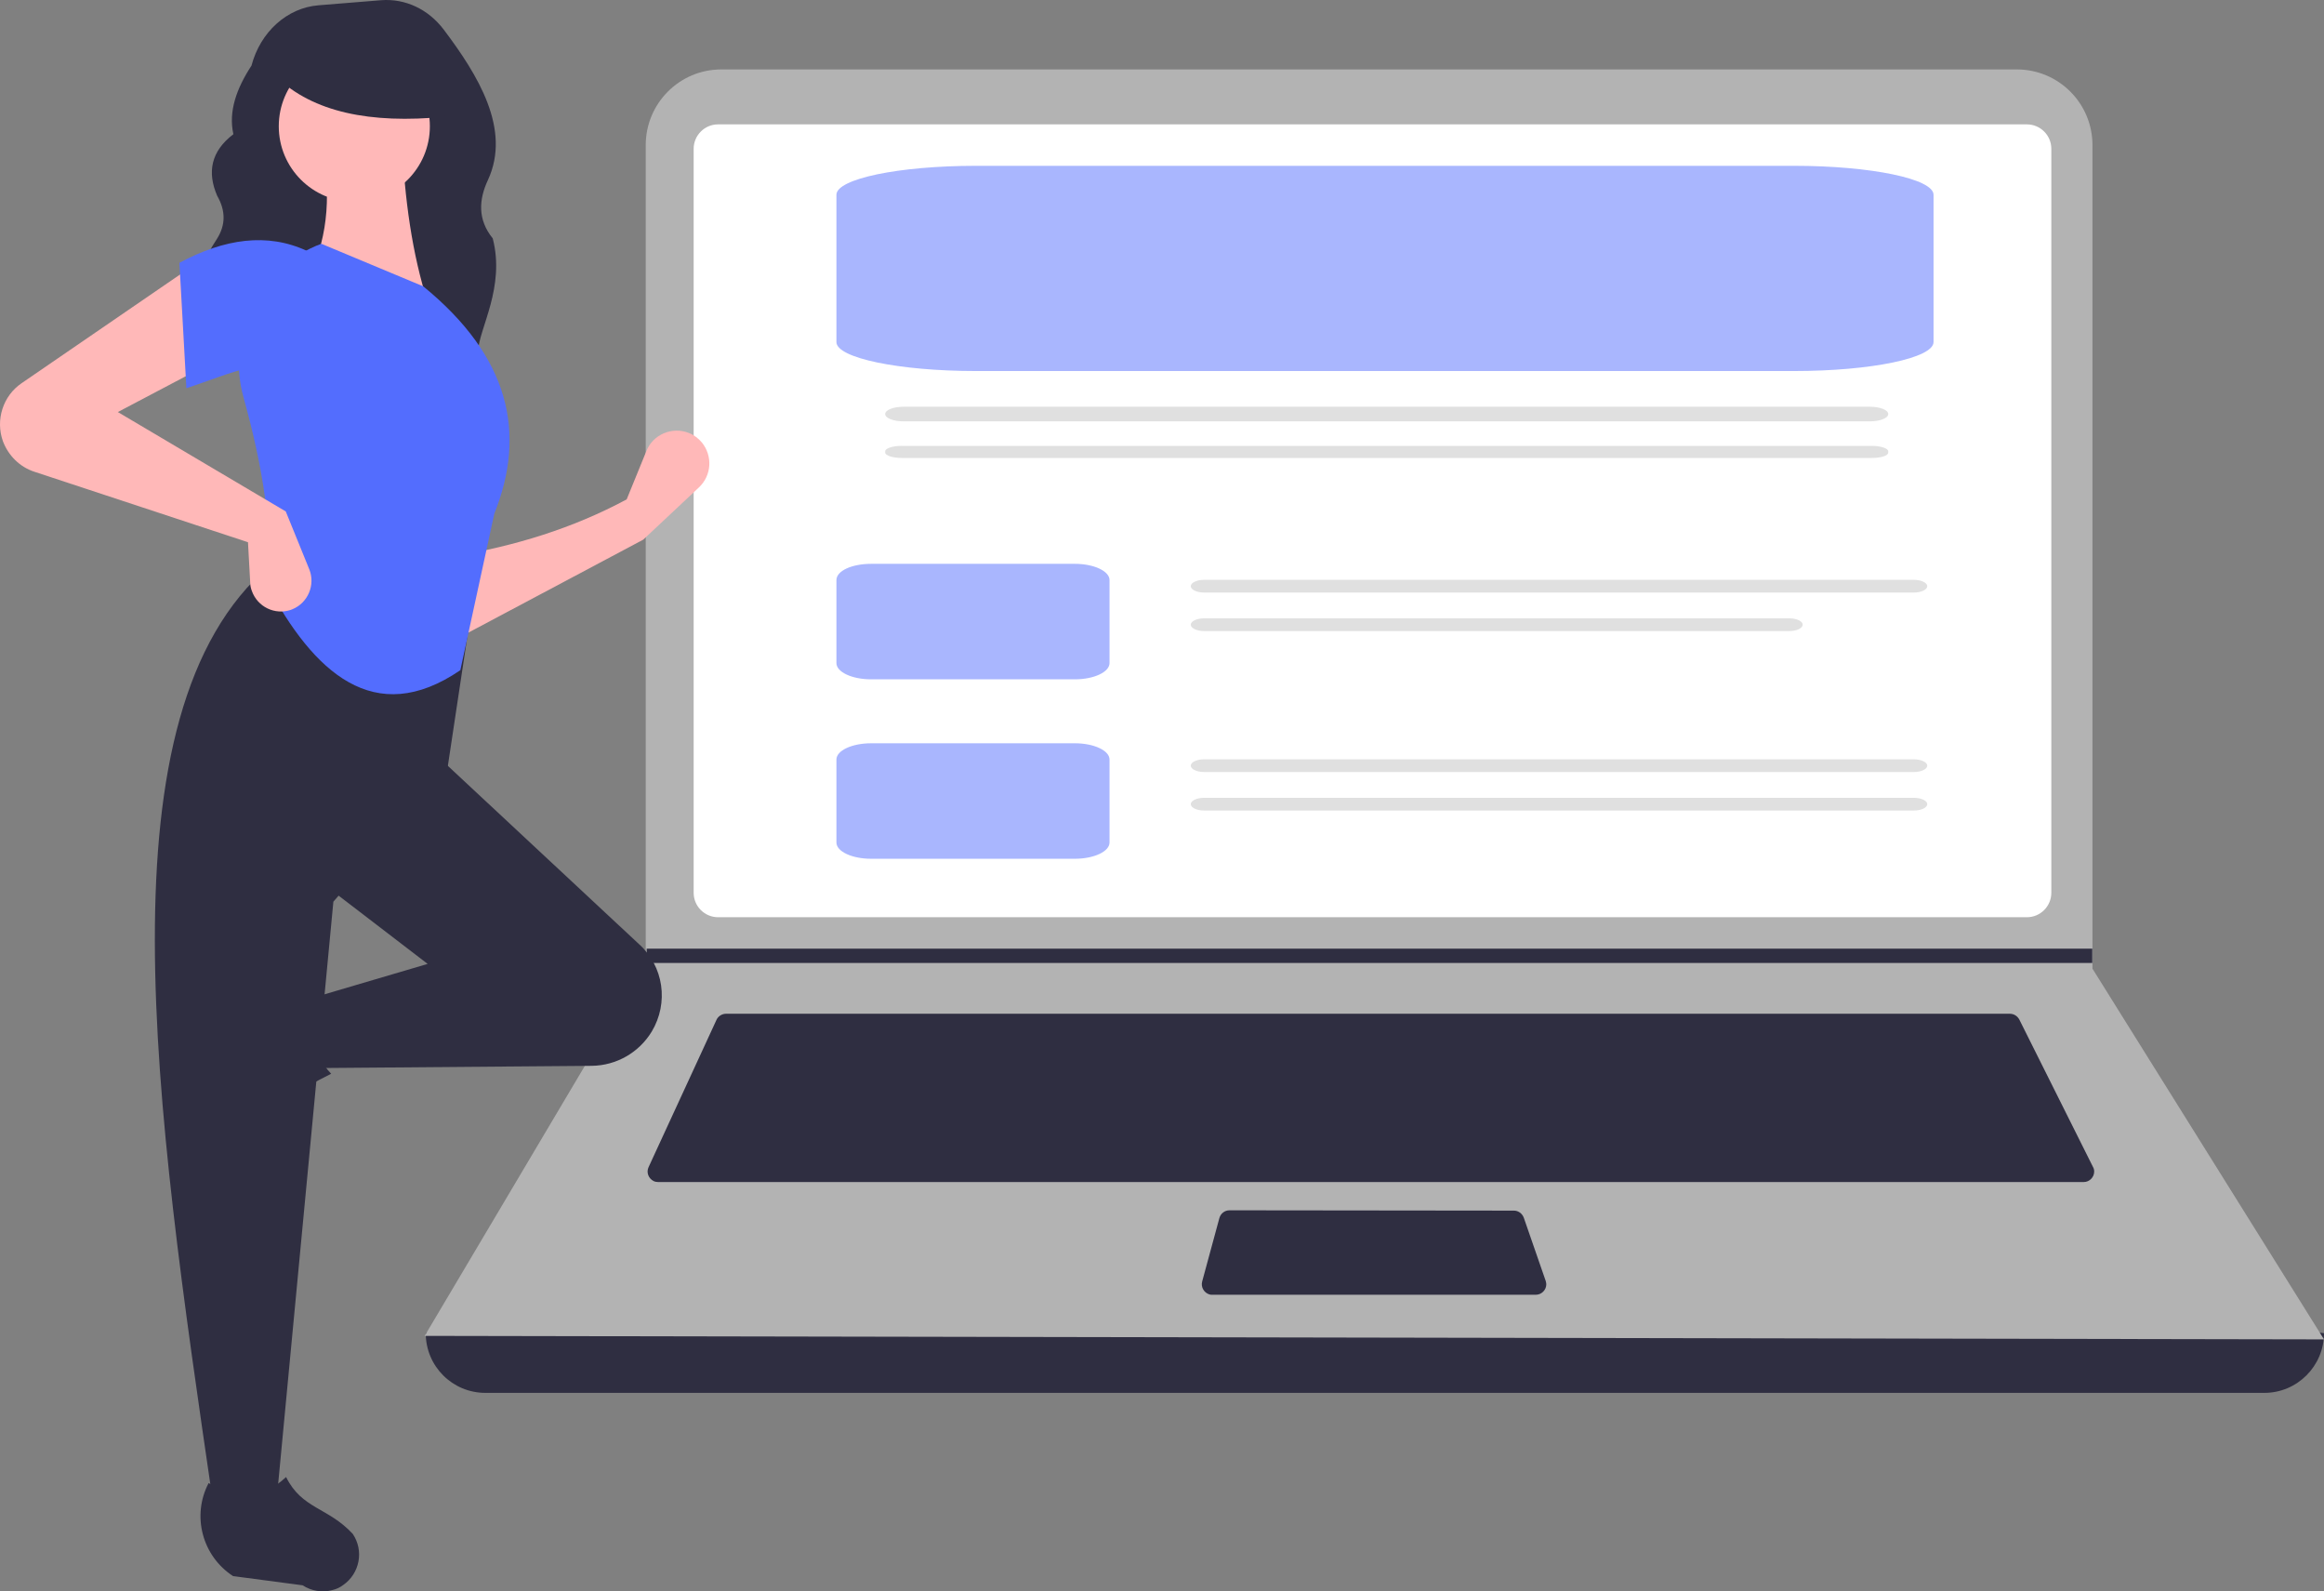
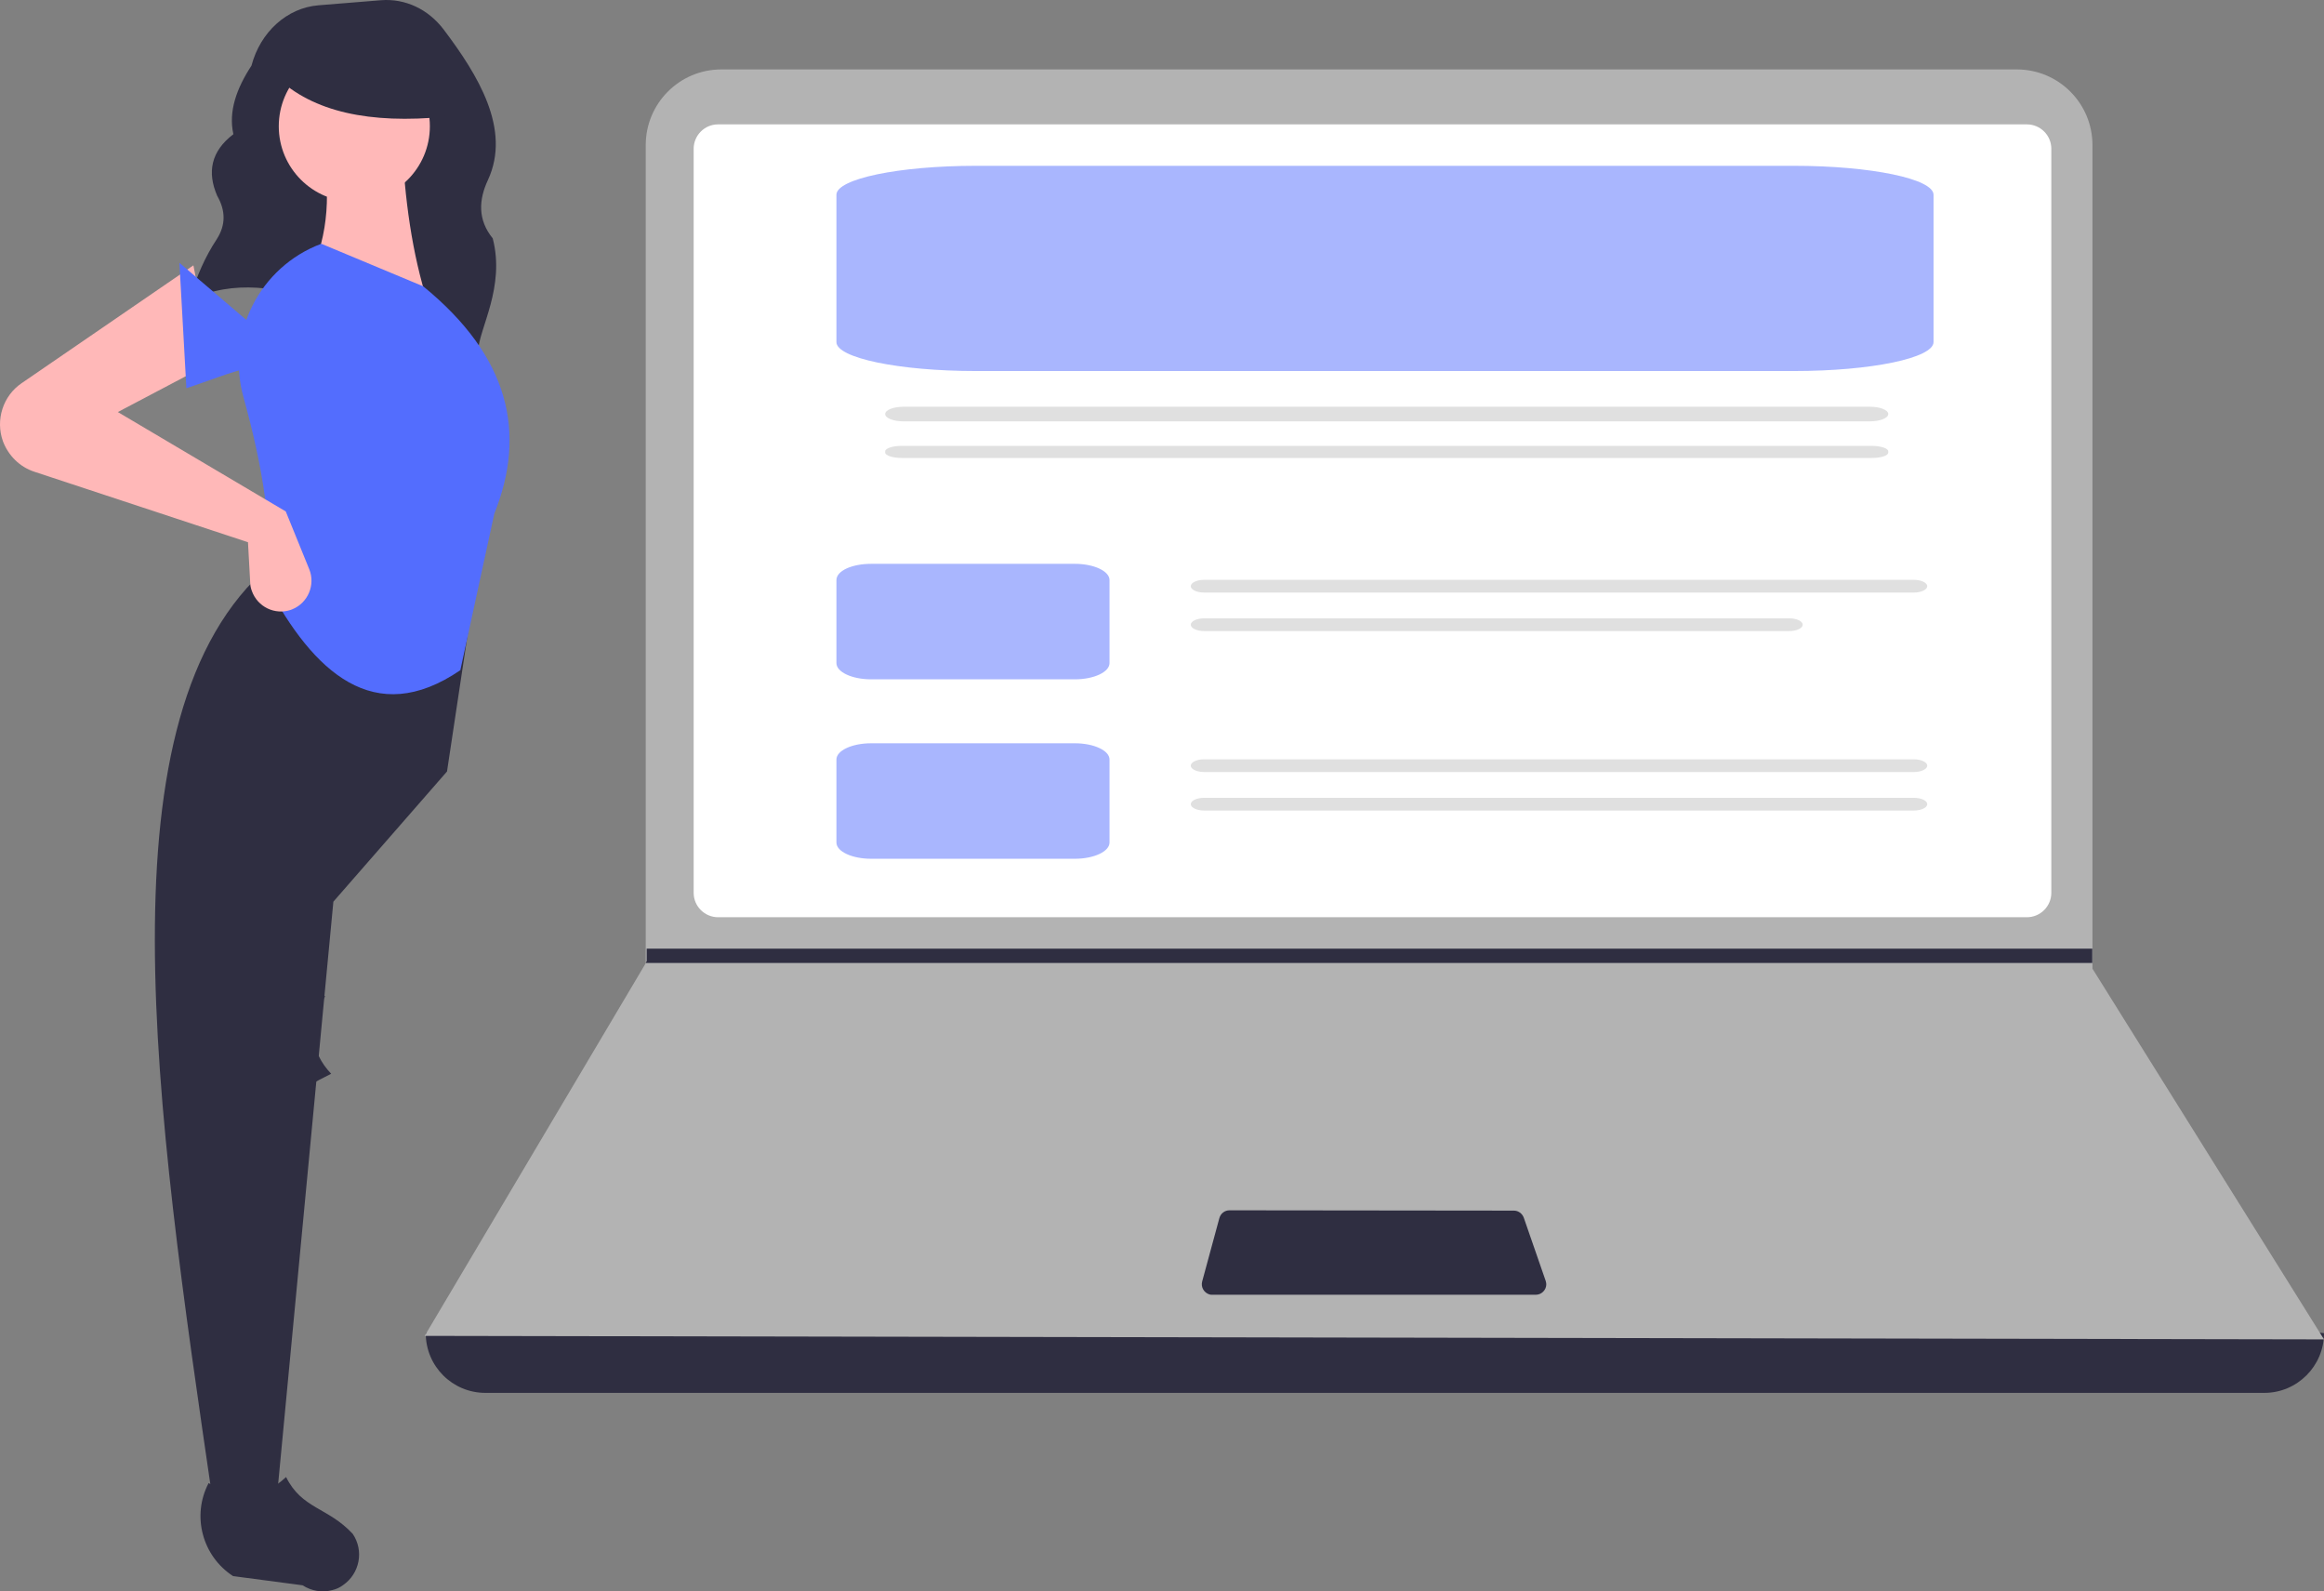
<svg xmlns="http://www.w3.org/2000/svg" version="1.1" id="a5c16198-98a1-478b-8909-43624583dcf2" x="0" y="0" xml:space="preserve" width="732.121" height="501.181">
  <rect width="100%" height="100%" fill="#808080" stroke="none" />
  <style id="style2">
    .st1{fill:#2f2e41}.st3{fill:#fff}.st4{fill:#ffb8b8}.st5{fill:#536dfe}.st6{opacity:.5}.st7{fill:#e0e0e0}
  </style>
  <path class="st1" d="M59.921 94.468c27.5-13.1 57.203 10.19 90.703 15.99.3-7 8.597-19.997 4.597-35.39-4.8-5.9-4.4-12.2-1.5-18.4 7.4-16-3.2-33.1-13.9-47.3-4.9-6.5-12.2-9.9-19.8-9.3l-19.7 1.6c-9.9.8-18.3 8.4-21.1 19-4.7 7.2-7.3 14.4-5.7 21.6-7.1 5.4-8.3 12-5.1 19.4 2.7 4.7 2.7 9.2-.1 13.6-3.7 5.6-6.5 11.9-8.3 18.5zm653.4 344.2h-560.4c-10.4 0-18.8-8.4-18.8-18.8 203.2-23.6 402.5-23.6 598 0 0 10.3-8.4 18.8-18.8 18.8z" id="path6" fill="#4d4d4d" />
  <path d="m732.121 421.82-598.34-1.102 69.34-116.849.3-.601V45.718c0-13.127 10.606-23.85 23.814-23.85h408.132c13.107 0 23.813 10.623 23.813 23.85v259.354z" fill="#b3b3b3" id="path8" stroke-width="1.001" />
  <path class="st3" d="M226.221 39.168c-4.3 0-7.7 3.5-7.7 7.7v234.3c0 4.3 3.5 7.7 7.7 7.7h412.3c4.3 0 7.7-3.5 7.7-7.7v-234.3c0-4.3-3.5-7.7-7.7-7.7z" id="path10" />
-   <path class="st1" d="M228.721 319.268c-1.3 0-2.5.8-3 1.9l-21.4 46.4c-.8 1.7 0 3.6 1.6 4.4.4.2.9.3 1.4.3h449.1c1.8 0 3.3-1.5 3.3-3.3 0-.5-.1-1-.4-1.5l-23.2-46.4c-.6-1.1-1.7-1.8-3-1.8z" id="path12" fill="#4d4d4d" />
  <path class="st1" d="M387.321 381.168c-1.5 0-2.8 1-3.2 2.5l-5.4 19.9c-.5 1.8.6 3.6 2.3 4.1.3.1.6.1.9.1h101.9c1.8 0 3.3-1.5 3.3-3.3 0-.4-.1-.7-.2-1.1l-6.9-19.9c-.5-1.3-1.7-2.2-3.1-2.2zm271.8-82.4v4.5h-455.7l.3-.6v-3.9z" id="path16" fill="#4d4c5e" fill-opacity="1" />
-   <path class="st4" d="m202.621 169.968-58.9 31.3-.7-26.1c19.2-3.2 37.5-8.8 54.4-17.9l6.2-15.2c2.1-5.3 8.2-7.8 13.4-5.7 1.6.6 3 1.7 4.1 3 3.4 4.2 3.1 10.3-.9 14.1z" id="path18" />
  <path class="st1" d="M58.721 350.768c-.9-3.2-.3-6.6 1.5-9.4l12.9-19.9c6.3-9.7 19-13.1 29.3-7.7-5.4 9.3-4.7 17.4 1.9 24.4-10.2 5-19.6 11.4-27.9 19-5.3 3.6-12.5 2.2-16.1-3-.7-1-1.3-2.1-1.6-3.4z" id="path20" />
-   <path class="st1" d="M205.321 324.868c-4 6.6-11.1 10.7-18.9 10.8l-86 .7-3.7-21.6 38-11.2-32.1-24.6 35-41 63.6 59.3c7.9 7 9.5 18.6 4.1 27.6z" id="path22" fill="#47403d" fill-opacity="1" />
  <path class="st1" d="M87.121 472.668h-20.1c-18.1-123.9-36.5-248.1 17.9-294.5l64.1 10.4-8.2 54.4-35.8 41z" id="path24" fill="#47403d" fill-opacity="1" />
  <path class="st1" d="M104.721 500.768c-3.2.9-6.6.3-9.4-1.5l-21.9-2.9c-9.7-6.3-13.1-19-7.7-29.3 9.3 5.4 17.4 4.7 24.4-1.9 5 10.1 13.2 9.5 21 17.9 3.6 5.3 2.2 12.5-3 16.1-.9.7-2.1 1.3-3.4 1.6z" id="path26" />
  <path class="st4" d="m134.821 95.468-37.3-8.9c6.2-12.7 6.7-26.8 3.7-41.8l25.4-.7c.8 18.5 3.2 35.9 8.2 51.4z" id="path28" />
  <path class="st5" d="M145.021 211.068c-27.1 18.5-46.3.6-60.9-26.9 2-16.9-1.3-37-7.4-59-5.6-20 5-41.1 24.5-48.4l32.1 13.4c27.2 22.2 32.6 46.2 22.4 71.6z" id="path30" fill="#f55" />
  <path class="st4" d="m66.921 114.068-29.8 15.7 52.9 31.3 7.4 18.2c2 4.9-.4 10.6-5.3 12.6-.2.1-.3.1-.5.2-5 1.7-10.5-.9-12.3-6-.3-.8-.5-1.7-.5-2.6l-.7-12.7-67.3-22.2c-4.6-1.5-8.2-5.1-9.9-9.6-2.4-6.7 0-14.3 5.9-18.3l54.1-37.1Z" id="path32" />
-   <path class="st5" d="M96.721 117.068c-12.4-5.5-23.7.5-38 5.2l-2.2-39.5c14.2-7.6 27.7-9.6 40.3-3.7z" id="path34" fill="#f55" />
+   <path class="st5" d="M96.721 117.068c-12.4-5.5-23.7.5-38 5.2l-2.2-39.5z" id="path34" fill="#f55" />
  <circle class="st4" cx="111.621" cy="39.768" r="23.8" id="circle36" />
  <path class="st1" d="M140.121 36.768c-23.6 2.3-41.5-1.5-53-12.5v-8.8h51z" id="path38" fill="#4d4d4d" />
  <g class="st6" id="g42" transform="matrix(1.001 0 0 1.002 -61.329 -38.46)">
    <path class="st5" d="M335.416 215.6h64.117c6.04 0 10.915 2.3 10.915 5.1v26.1c0 2.8-4.875 5.1-10.915 5.1h-64.117c-6.041 0-10.916-2.3-10.916-5.1v-26.1c0-2.9 4.875-5.1 10.916-5.1z" id="path40" stroke-width="1.029" />
  </g>
  <path class="st7" d="M379.361 182.61H602.89c2.333 0 4.242.903 4.242 2.005 0 1.102-1.91 2.004-4.242 2.004H379.361c-2.333 0-4.241-.902-4.241-2.004 0-1.102 1.908-2.004 4.241-2.004zm0 12.126h184.295c2.333 0 4.241.902 4.241 2.005 0 1.102-1.908 2.004-4.241 2.004H379.36c-2.333 0-4.241-.902-4.241-2.004 0-1.103 1.908-2.005 4.241-2.005z" id="path44" stroke-width="1.031" />
  <g class="st6" id="g48" transform="matrix(1.001 0 0 1.002 -61.329 -38.46)">
    <path class="st5" d="M335.416 272h64.117c6.04 0 10.915 2.3 10.915 5.1v26.1c0 2.8-4.875 5.1-10.915 5.1h-64.117c-6.041 0-10.916-2.3-10.916-5.1v-26.1c0-2.8 4.875-5.1 10.916-5.1z" id="path46" stroke-width="1.029" />
  </g>
  <path class="st7" d="M379.361 239.131H602.89c2.333 0 4.242.902 4.242 2.004 0 1.103-1.91 2.005-4.242 2.005H379.361c-2.333 0-4.241-.902-4.241-2.005 0-1.102 1.908-2.004 4.241-2.004zm0 12.126H602.89c2.333 0 4.242.902 4.242 2.004 0 1.103-1.91 2.005-4.242 2.005H379.361c-2.333 0-4.241-.902-4.241-2.005 0-1.102 1.908-2.004 4.241-2.004z" id="path50" stroke-width="1.031" />
  <g class="st6" id="g54" transform="matrix(1.001 0 0 1.002 -61.329 -38.46)" fill="#a9b6fe" fill-opacity="1">
    <path class="st5" d="M368.375 90.5h257.527c24.163 0 43.875 4.1 43.875 9.1v46.3c0 5-19.606 9.1-43.875 9.1H368.375c-24.163 0-43.875-4.1-43.875-9.1V99.6c0-5 19.606-9.1 43.875-9.1z" id="path52" fill="#a9b6fe" fill-opacity="1" stroke-width="1.029" />
  </g>
  <path class="st7" d="M284.684 128.094h304.33c3.18 0 5.832 1.003 5.832 2.305 0 1.303-2.651 2.305-5.832 2.305h-304.33c-3.181 0-5.832-1.002-5.832-2.305 0-1.302 2.65-2.305 5.832-2.305zm-.636 12.327H589.65c2.863 0 5.196.801 5.196 1.703v.401c0 1.002-2.333 1.704-5.196 1.704H284.048c-2.863 0-5.196-.802-5.196-1.704v-.4c0-.903 2.333-1.704 5.196-1.704z" id="path56" stroke-width="1.031" />
</svg>